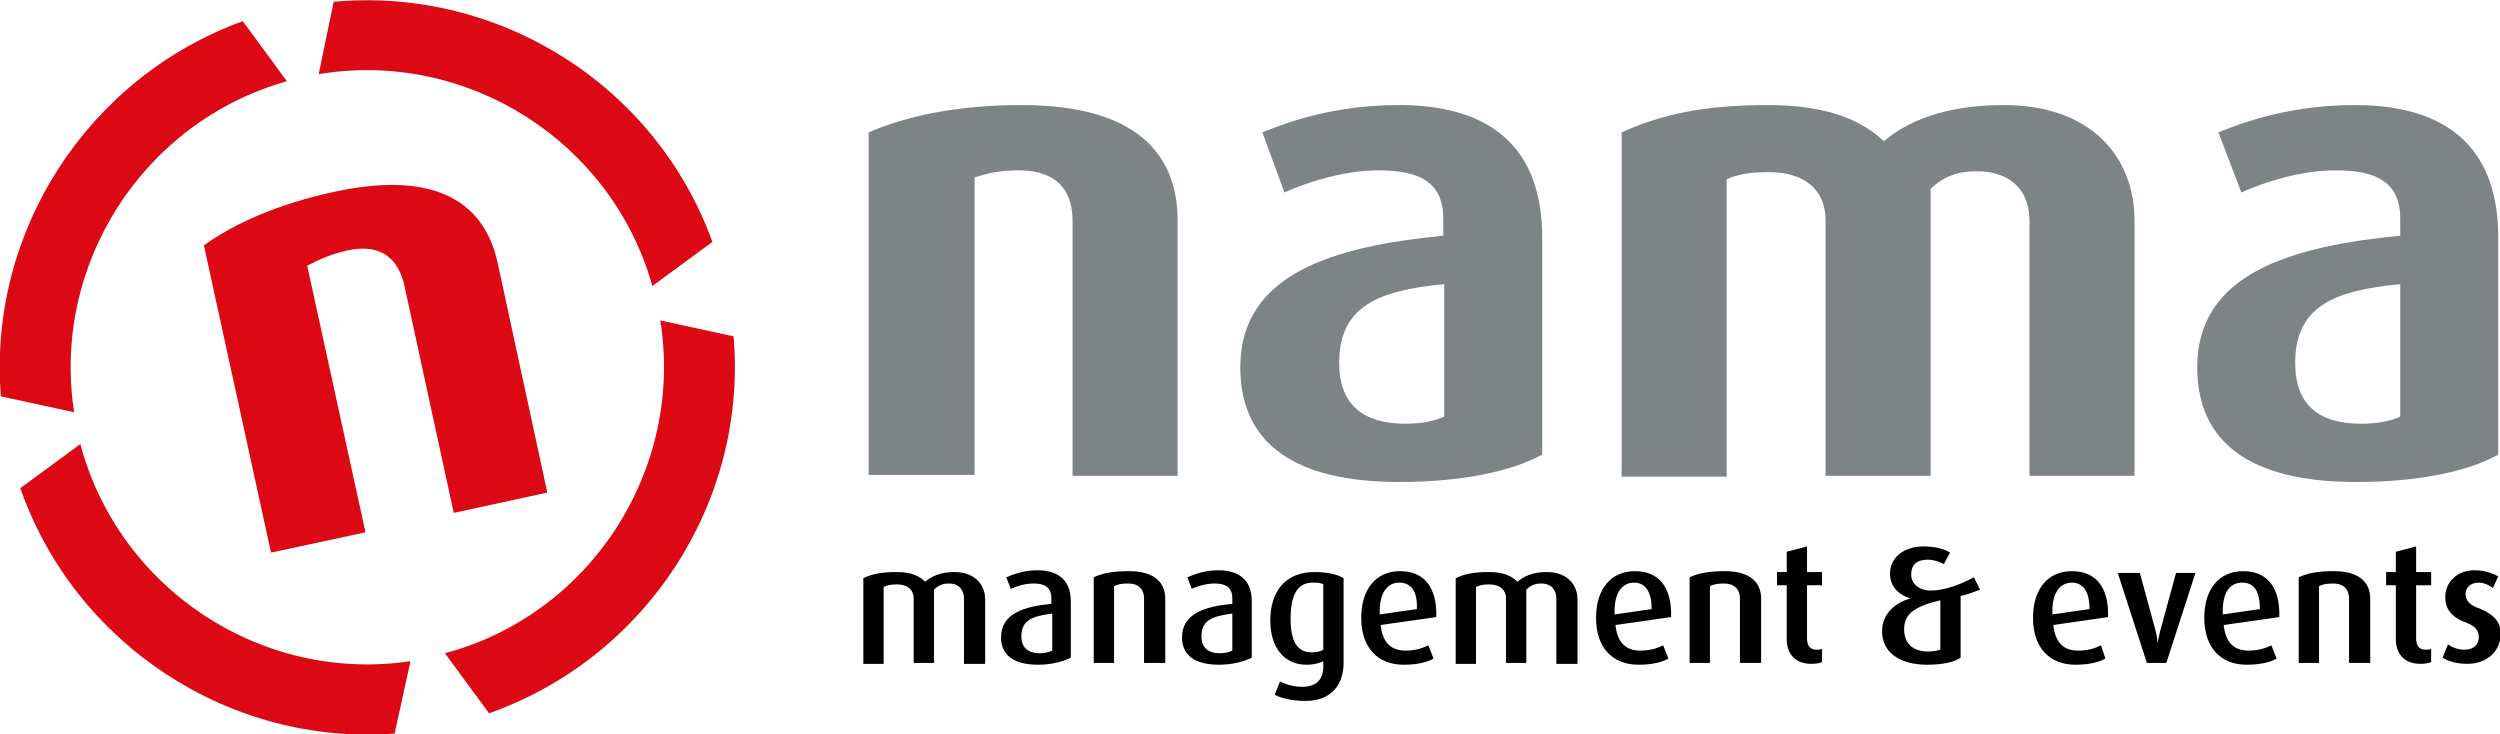
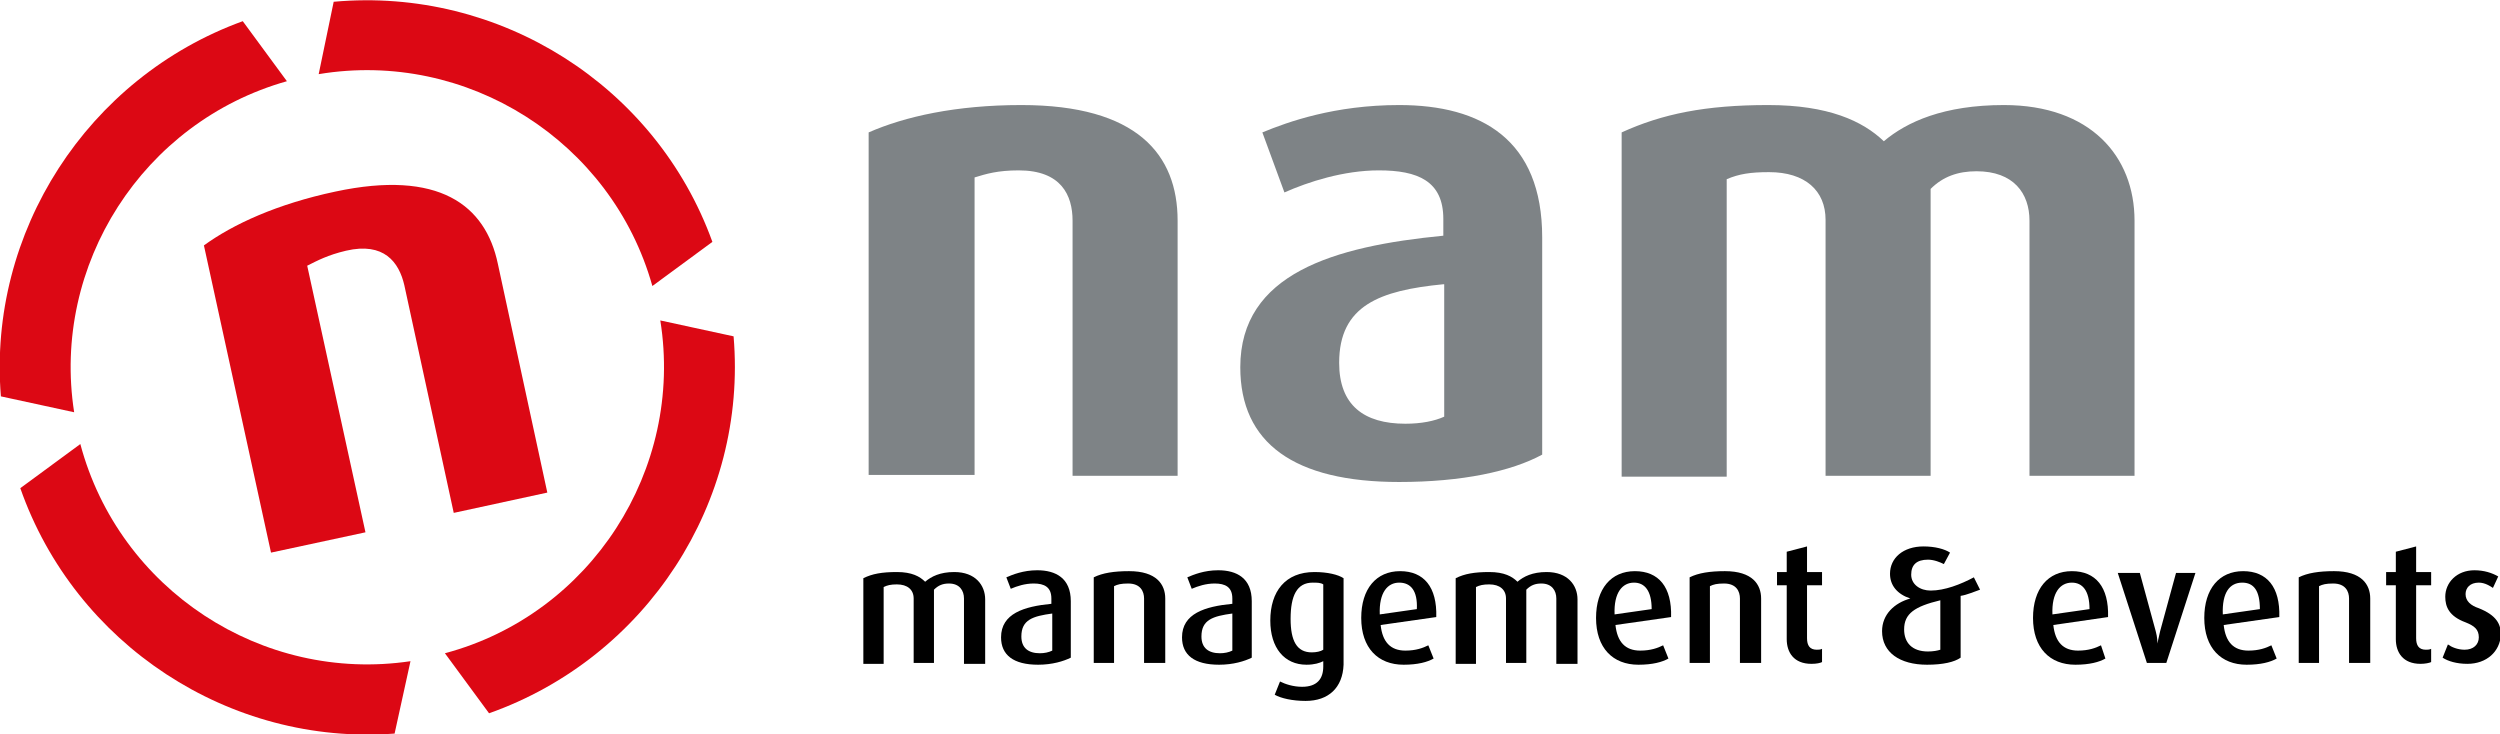
<svg xmlns="http://www.w3.org/2000/svg" id="Layer_1" x="0px" y="0px" viewBox="0 0 283.2 83.2" style="enable-background:new 0 0 283.2 83.2;" xml:space="preserve">
  <style type="text/css">	.st0{fill:#DC0814;}	.st1{fill:#7E8386;}</style>
  <g>
    <path class="st0" d="M8.4,46.7C5.8,30,16.2,13.8,32.5,9.2l-5-6.8C9.9,8.8-1.4,26.3,0.1,44.9L8.4,46.7z" />
    <path class="st0" d="M46.5,74.9c-16.8,2.5-33-8.1-37.4-24.6l-6.8,5C8.5,73,26,84.5,44.7,83.1L46.5,74.9z" />
    <path class="st0" d="M36.1,8.4C52.9,5.6,69.3,16,73.9,32.4l6.8-5C74.3,9.7,56.6-1.5,37.8,0.2L36.1,8.4z" />
    <path class="st0" d="M74.8,36.3c2.7,16.9-7.9,33.3-24.4,37.7l5,6.8c17.8-6.3,29.3-23.9,27.7-42.7L74.8,36.3z" />
    <path class="st0" d="M51.4,58.1l-5.6-25.8c-0.6-2.6-2.3-4.9-6.6-3.9c-2.1,0.5-3.2,1.1-4.4,1.7l6.6,30.2l-10.7,2.3l-7.6-34.8  c3.3-2.4,8.3-4.7,14.9-6.1c11.7-2.5,17,1.5,18.4,8.2l5.6,25.9L51.4,58.1z" />
  </g>
  <g>
    <path d="M109.2,75.1v-7.3c0-0.9-0.5-1.7-1.7-1.7c-0.7,0-1.2,0.2-1.7,0.7v8.3h-2.3v-7.3c0-1-0.7-1.6-1.9-1.6c-0.7,0-1.1,0.1-1.5,0.3  v8.7h-2.3v-9.7c1-0.5,2.1-0.7,3.8-0.7c1.7,0,2.6,0.5,3.2,1.1c0.7-0.6,1.7-1.1,3.3-1.1c2.4,0,3.5,1.5,3.5,3.1v7.3H109.2z" />
    <path d="M117.6,75.3c-2.8,0-4.2-1.1-4.2-3.1c0-2.7,2.6-3.5,5.7-3.8v-0.6c0-1.3-0.8-1.7-2-1.7c-1,0-1.9,0.3-2.6,0.6l-0.5-1.3  c0.7-0.3,1.9-0.8,3.5-0.8c2.1,0,3.8,0.9,3.8,3.5v6.4C120.5,74.9,119.2,75.3,117.6,75.3z M119.2,69.5c-2.2,0.3-3.5,0.7-3.5,2.6  c0,1.3,0.8,1.9,2.1,1.9c0.5,0,1-0.1,1.4-0.3V69.5z" />
    <path d="M129.6,75.1v-7.3c0-0.8-0.4-1.7-1.8-1.7c-0.8,0-1.2,0.1-1.6,0.3v8.7h-2.3v-9.7c1-0.5,2.3-0.7,4-0.7c3.1,0,4.1,1.5,4.1,3.1  v7.3H129.6z" />
    <path d="M138.1,75.3c-2.8,0-4.2-1.1-4.2-3.1c0-2.7,2.6-3.5,5.7-3.8v-0.6c0-1.3-0.8-1.7-2-1.7c-1,0-1.9,0.3-2.6,0.6l-0.5-1.3  c0.7-0.3,1.9-0.8,3.5-0.8c2.1,0,3.8,0.9,3.8,3.5v6.4C141,74.9,139.7,75.3,138.1,75.3z M139.6,69.5c-2.2,0.3-3.5,0.7-3.5,2.6  c0,1.3,0.8,1.9,2.1,1.9c0.5,0,1-0.1,1.4-0.3V69.5z" />
    <path d="M147.9,79.4c-1.5,0-2.8-0.3-3.5-0.7l0.6-1.5c0.6,0.3,1.5,0.6,2.5,0.6c1.7,0,2.4-0.9,2.4-2.3v-0.6c-0.4,0.2-1,0.4-1.9,0.4  c-2.5,0-4.1-1.9-4.1-5c0-3.3,1.7-5.5,5-5.5c1.5,0,2.7,0.3,3.3,0.7v9.8C152.1,77.9,150.5,79.4,147.9,79.4z M149.9,66.2  c-0.3-0.2-0.7-0.2-1.2-0.2c-1.8,0-2.5,1.5-2.5,4.1c0,2.5,0.7,3.8,2.4,3.8c0.5,0,1-0.1,1.3-0.3V66.2z" />
    <path d="M156.4,70.8c0.2,1.9,1.1,2.9,2.8,2.9c1.2,0,2-0.3,2.6-0.6l0.6,1.5c-0.7,0.4-1.8,0.7-3.4,0.7c-2.9,0-4.8-1.9-4.8-5.3  c0-3.3,1.7-5.3,4.4-5.3c2.7,0,4.2,1.8,4.1,5.2L156.4,70.8z M158.5,66c-1.3,0-2.3,1.1-2.2,3.6l4.2-0.6C160.6,66.9,159.8,66,158.5,66  z" />
    <path d="M176.3,75.1v-7.3c0-0.9-0.5-1.7-1.7-1.7c-0.7,0-1.2,0.2-1.7,0.7v8.3h-2.3v-7.3c0-1-0.7-1.6-1.9-1.6c-0.7,0-1.1,0.1-1.5,0.3  v8.7h-2.3v-9.7c1-0.5,2.1-0.7,3.8-0.7c1.7,0,2.6,0.5,3.2,1.1c0.7-0.6,1.7-1.1,3.3-1.1c2.4,0,3.5,1.5,3.5,3.1v7.3H176.3z" />
    <path d="M183,70.8c0.2,1.9,1.1,2.9,2.8,2.9c1.2,0,2-0.3,2.6-0.6l0.6,1.5c-0.7,0.4-1.8,0.7-3.4,0.7c-2.9,0-4.8-1.9-4.8-5.3  c0-3.3,1.7-5.3,4.4-5.3c2.7,0,4.2,1.8,4.1,5.2L183,70.8z M185.1,66c-1.3,0-2.3,1.1-2.2,3.6l4.2-0.6C187.1,66.9,186.3,66,185.1,66z" />
    <path d="M197.1,75.1v-7.3c0-0.8-0.4-1.7-1.8-1.7c-0.8,0-1.2,0.1-1.6,0.3v8.7h-2.3v-9.7c1-0.5,2.3-0.7,4-0.7c3.1,0,4.1,1.5,4.1,3.1  v7.3H197.1z" />
    <path d="M205.2,75.2c-2,0-2.8-1.3-2.8-2.8v-6.1h-1.1v-1.5h1.1v-2.3l2.3-0.6v2.9h1.7v1.5h-1.7v6c0,0.8,0.3,1.3,1.1,1.3  c0.2,0,0.4,0,0.6-0.1V75C206.2,75.1,205.8,75.2,205.2,75.2z" />
    <path d="M222.1,67.5v7c-0.7,0.5-2,0.8-3.8,0.8c-3.1,0-5.1-1.4-5.1-3.8c0-1.9,1.4-3.2,3.2-3.7v0c-1.5-0.5-2.3-1.5-2.3-2.8  c0-1.8,1.5-3.1,3.8-3.1c1.3,0,2.4,0.3,3,0.7l-0.7,1.3c-0.4-0.2-1.1-0.5-1.8-0.5c-1.3,0-1.9,0.6-1.9,1.7c0,1.1,1,1.8,2.2,1.8  c1.6,0,3.4-0.7,4.9-1.5l0.7,1.4C223.7,67,222.8,67.4,222.1,67.5z M219.8,68c-2.9,0.7-4.1,1.5-4.1,3.3c0,1.5,0.9,2.5,2.7,2.5  c0.6,0,1.1-0.1,1.4-0.2V68z" />
    <path d="M232.6,70.8c0.2,1.9,1.1,2.9,2.8,2.9c1.2,0,2-0.3,2.6-0.6l0.5,1.5c-0.7,0.4-1.8,0.7-3.4,0.7c-2.9,0-4.8-1.9-4.8-5.3  c0-3.3,1.7-5.3,4.4-5.3c2.7,0,4.2,1.8,4.1,5.2L232.6,70.8z M234.7,66c-1.3,0-2.3,1.1-2.2,3.6l4.2-0.6C236.7,66.9,235.9,66,234.7,66  z" />
    <path d="M245.4,75.1h-2.2l-3.3-10.2h2.5l1.8,6.6c0.2,0.7,0.2,1.4,0.2,1.4h0c0,0,0.1-0.6,0.3-1.4l1.8-6.6h2.2L245.4,75.1z" />
    <path d="M251.9,70.8c0.2,1.9,1.1,2.9,2.8,2.9c1.2,0,2-0.3,2.6-0.6l0.6,1.5c-0.7,0.4-1.8,0.7-3.4,0.7c-2.9,0-4.8-1.9-4.8-5.3  c0-3.3,1.7-5.3,4.4-5.3c2.7,0,4.2,1.8,4.1,5.2L251.9,70.8z M254,66c-1.4,0-2.3,1.1-2.2,3.6L256,69C256,66.9,255.3,66,254,66z" />
    <path d="M266.1,75.1v-7.3c0-0.8-0.4-1.7-1.8-1.7c-0.8,0-1.2,0.1-1.6,0.3v8.7h-2.3v-9.7c1-0.5,2.3-0.7,4-0.7c3.1,0,4.1,1.5,4.1,3.1  v7.3H266.1z" />
    <path d="M274.2,75.2c-2,0-2.8-1.3-2.8-2.8v-6.1h-1.1v-1.5h1.1v-2.3l2.3-0.6v2.9h1.7v1.5h-1.7v6c0,0.8,0.3,1.3,1.1,1.3  c0.2,0,0.4,0,0.6-0.1V75C275.2,75.1,274.7,75.2,274.2,75.2z" />
    <path d="M279.5,75.2c-1.2,0-2.2-0.3-2.8-0.7l0.6-1.5c0.4,0.3,1.1,0.6,1.9,0.6c1,0,1.6-0.6,1.6-1.4c0-0.9-0.5-1.3-1.5-1.7  c-1.9-0.7-2.3-1.8-2.3-2.9c0-1.6,1.3-3,3.3-3c1.1,0,2,0.3,2.7,0.7l-0.6,1.3c-0.3-0.2-0.9-0.6-1.6-0.6c-1,0-1.5,0.6-1.5,1.3  c0,0.8,0.6,1.3,1.5,1.6c2,0.8,2.5,1.8,2.5,3C283.2,73.8,281.7,75.2,279.5,75.2z" />
    <path class="st1" d="M121.5,53.8V25c0-2.9-1.3-5.7-6.1-5.7c-2.4,0-3.7,0.4-5,0.8v33.7H98.4V15c4.1-1.8,9.9-3.1,17.3-3.1  c13.1,0,17.7,5.6,17.7,13.1v28.9H121.5z" />
    <path class="st1" d="M158.5,54.6c-11.9,0-18-4.4-18-13c0-10.6,10.6-13.7,23-14.9v-1.9c0-4.3-2.9-5.5-7.3-5.5c-4,0-8,1.3-10.7,2.5  L143,15c2.9-1.2,8.2-3.1,15.5-3.1c9.3,0,16.2,3.9,16.2,15v24.6C171.2,53.4,165.6,54.6,158.5,54.6z M163.5,32.2  c-7.2,0.7-11.8,2.4-11.8,8.9c0,4.8,2.8,6.9,7.5,6.9c1.8,0,3.3-0.3,4.4-0.8V32.2z" />
    <path class="st1" d="M229.9,53.8V25c0-3.1-1.8-5.6-6-5.6c-2.1,0-3.8,0.6-5.2,2v32.5h-11.9v-29c0-3.3-2.3-5.4-6.4-5.4  c-2.1,0-3.4,0.2-4.8,0.8v33.7h-11.9V15c4.6-2.1,9.5-3.1,16.6-3.1c6.8,0,10.7,1.8,13.1,4.1c2.6-2.2,6.8-4.1,13.6-4.1  c9.8,0,14.8,5.8,14.8,13.1v28.9H229.9z" />
-     <path class="st1" d="M266.9,54.6c-11.9,0-18-4.4-18-13c0-10.6,10.6-13.7,23-14.9v-1.9c0-4.3-2.9-5.5-7.3-5.5c-4,0-8,1.3-10.7,2.5  l-2.6-6.8c2.9-1.2,8.2-3.1,15.5-3.1c9.3,0,16.2,3.9,16.2,15v24.6C279.6,53.4,274,54.6,266.9,54.6z M271.8,32.2  c-7.2,0.7-11.8,2.4-11.8,8.9c0,4.8,2.7,6.9,7.5,6.9c1.8,0,3.3-0.3,4.4-0.8V32.2z" />
  </g>
  <g>
    <path d="M419.5,55.4c-2.6-16.8,7.8-32.9,24.1-37.5l-5-6.8c-17.6,6.3-28.9,23.8-27.4,42.5L419.5,55.4z" />
-     <path d="M457.5,83.5c-16.8,2.5-33-8.1-37.4-24.6l-6.8,5c6.2,17.8,23.7,29.2,42.4,27.8L457.5,83.5z" />
+     <path d="M457.5,83.5l-6.8,5c6.2,17.8,23.7,29.2,42.4,27.8L457.5,83.5z" />
    <path d="M447.1,17.1C464,14.2,480.3,24.6,485,41l6.8-5c-6.4-17.7-24.1-28.9-42.8-27.2L447.1,17.1z" />
    <path d="M485.9,45c2.7,16.9-7.9,33.3-24.4,37.7l5,6.8c17.8-6.3,29.3-23.9,27.7-42.7L485.9,45z" />
    <path d="M462.5,66.7l-5.6-25.8c-0.6-2.6-2.3-4.9-6.6-3.9c-2.1,0.5-3.2,1.1-4.4,1.7l6.6,30.2l-10.7,2.3l-7.6-34.8  c3.3-2.4,8.3-4.7,14.9-6.1c11.7-2.5,17,1.5,18.4,8.2l5.6,25.9L462.5,66.7z" />
  </g>
  <g>
    <path d="M520.2,83.7v-7.3c0-0.9-0.5-1.7-1.7-1.7c-0.7,0-1.2,0.2-1.7,0.7v8.3h-2.3v-7.3c0-1-0.7-1.6-1.9-1.6c-0.7,0-1.1,0.1-1.5,0.3  v8.7h-2.3V74c1-0.5,2.1-0.7,3.8-0.7c1.7,0,2.6,0.5,3.2,1.1c0.7-0.6,1.7-1.1,3.3-1.1c2.4,0,3.5,1.5,3.5,3.1v7.3H520.2z" />
    <path d="M528.7,83.9c-2.8,0-4.2-1.1-4.2-3.1c0-2.7,2.6-3.5,5.7-3.8v-0.6c0-1.3-0.8-1.7-2-1.7c-1,0-1.9,0.3-2.6,0.6l-0.5-1.3  c0.7-0.3,1.9-0.8,3.5-0.8c2.1,0,3.8,0.9,3.8,3.5v6.4C531.6,83.6,530.3,83.9,528.7,83.9z M530.3,78.1c-2.2,0.3-3.5,0.7-3.5,2.6  c0,1.3,0.8,1.9,2.1,1.9c0.5,0,1-0.1,1.4-0.3V78.1z" />
    <path d="M540.7,83.7v-7.3c0-0.8-0.4-1.7-1.8-1.7c-0.8,0-1.2,0.1-1.6,0.3v8.7h-2.3V74c1-0.5,2.3-0.7,4-0.7c3.1,0,4.1,1.5,4.1,3.1  v7.3H540.7z" />
    <path d="M549.1,83.9c-2.8,0-4.2-1.1-4.2-3.1c0-2.7,2.6-3.5,5.7-3.8v-0.6c0-1.3-0.8-1.7-2-1.7c-1,0-1.9,0.3-2.6,0.6l-0.5-1.3  c0.7-0.3,1.9-0.8,3.5-0.8c2.1,0,3.8,0.9,3.8,3.5v6.4C552,83.6,550.7,83.9,549.1,83.9z M550.7,78.1c-2.2,0.3-3.5,0.7-3.5,2.6  c0,1.3,0.8,1.9,2.1,1.9c0.5,0,1-0.1,1.4-0.3V78.1z" />
    <path d="M559,88c-1.5,0-2.8-0.3-3.5-0.7l0.6-1.5c0.6,0.3,1.5,0.6,2.5,0.6c1.7,0,2.4-0.9,2.4-2.3v-0.6c-0.4,0.2-1,0.4-1.9,0.4  c-2.5,0-4.1-1.9-4.1-5c0-3.3,1.7-5.5,5-5.5c1.5,0,2.7,0.3,3.3,0.7v9.8C563.2,86.6,561.6,88,559,88z M561,74.9  c-0.3-0.2-0.7-0.2-1.2-0.2c-1.8,0-2.5,1.5-2.5,4.1c0,2.5,0.7,3.8,2.4,3.8c0.5,0,1-0.1,1.3-0.3V74.9z" />
    <path d="M567.5,79.4c0.2,1.9,1.1,2.9,2.8,2.9c1.2,0,2-0.3,2.6-0.6l0.6,1.5c-0.7,0.4-1.8,0.7-3.4,0.7c-2.9,0-4.8-1.9-4.8-5.3  c0-3.3,1.7-5.3,4.4-5.3c2.7,0,4.2,1.8,4.1,5.2L567.5,79.4z M569.6,74.7c-1.3,0-2.3,1.1-2.2,3.6l4.2-0.6  C571.6,75.5,570.9,74.7,569.6,74.7z" />
    <path d="M587.4,83.7v-7.3c0-0.9-0.5-1.7-1.7-1.7c-0.7,0-1.2,0.2-1.7,0.7v8.3h-2.3v-7.3c0-1-0.7-1.6-1.9-1.6c-0.7,0-1.1,0.1-1.5,0.3  v8.7h-2.3V74c1-0.5,2.1-0.7,3.8-0.7c1.7,0,2.6,0.5,3.2,1.1c0.7-0.6,1.7-1.1,3.3-1.1c2.4,0,3.5,1.5,3.5,3.1v7.3H587.4z" />
    <path d="M594,79.4c0.2,1.9,1.1,2.9,2.8,2.9c1.2,0,2-0.3,2.6-0.6l0.6,1.5c-0.7,0.4-1.8,0.7-3.4,0.7c-2.9,0-4.8-1.9-4.8-5.3  c0-3.3,1.7-5.3,4.4-5.3c2.7,0,4.2,1.8,4.1,5.2L594,79.4z M596.1,74.7c-1.3,0-2.3,1.1-2.2,3.6l4.2-0.6  C598.2,75.5,597.4,74.7,596.1,74.7z" />
    <path d="M608.2,83.7v-7.3c0-0.8-0.4-1.7-1.8-1.7c-0.8,0-1.2,0.1-1.6,0.3v8.7h-2.3V74c1-0.5,2.3-0.7,4-0.7c3.1,0,4.1,1.5,4.1,3.1  v7.3H608.2z" />
    <path d="M616.3,83.8c-2,0-2.8-1.3-2.8-2.8v-6.1h-1.1v-1.5h1.1v-2.3l2.3-0.6v2.9h1.7v1.5h-1.7v6c0,0.8,0.3,1.3,1.1,1.3  c0.2,0,0.4,0,0.6-0.1v1.4C617.3,83.7,616.9,83.8,616.3,83.8z" />
    <path d="M633.2,76.2v7c-0.7,0.5-2,0.8-3.8,0.8c-3.1,0-5.1-1.4-5.1-3.8c0-1.9,1.4-3.2,3.2-3.7v0c-1.5-0.5-2.3-1.5-2.3-2.8  c0-1.8,1.5-3.1,3.8-3.1c1.3,0,2.4,0.3,3,0.7l-0.7,1.3c-0.4-0.2-1.1-0.5-1.8-0.5c-1.3,0-1.9,0.6-1.9,1.7c0,1.1,1,1.8,2.2,1.8  c1.6,0,3.4-0.7,4.9-1.5l0.7,1.4C634.7,75.7,633.8,76,633.2,76.2z M630.9,76.6c-2.9,0.7-4.1,1.5-4.1,3.3c0,1.5,0.9,2.5,2.7,2.5  c0.6,0,1.1-0.1,1.4-0.2V76.6z" />
    <path d="M643.6,79.4c0.2,1.9,1.1,2.9,2.8,2.9c1.2,0,2-0.3,2.6-0.6l0.5,1.5c-0.7,0.4-1.8,0.7-3.4,0.7c-2.9,0-4.8-1.9-4.8-5.3  c0-3.3,1.7-5.3,4.4-5.3c2.7,0,4.2,1.8,4.1,5.2L643.6,79.4z M645.7,74.7c-1.3,0-2.3,1.1-2.2,3.6l4.2-0.6  C647.8,75.5,647,74.7,645.7,74.7z" />
    <path d="M656.5,83.7h-2.2L651,73.4h2.5l1.8,6.6c0.2,0.7,0.2,1.4,0.2,1.4h0c0,0,0.1-0.6,0.3-1.4l1.8-6.6h2.2L656.5,83.7z" />
    <path d="M663,79.4c0.2,1.9,1.1,2.9,2.8,2.9c1.2,0,2-0.3,2.6-0.6l0.6,1.5c-0.7,0.4-1.8,0.7-3.4,0.7c-2.9,0-4.8-1.9-4.8-5.3  c0-3.3,1.7-5.3,4.4-5.3c2.7,0,4.2,1.8,4.1,5.2L663,79.4z M665.1,74.7c-1.4,0-2.3,1.1-2.2,3.6l4.2-0.6  C667.1,75.5,666.4,74.7,665.1,74.7z" />
    <path d="M677.1,83.7v-7.3c0-0.8-0.4-1.7-1.8-1.7c-0.8,0-1.2,0.1-1.6,0.3v8.7h-2.3V74c1-0.5,2.3-0.7,4-0.7c3.1,0,4.1,1.5,4.1,3.1  v7.3H677.1z" />
    <path d="M685.3,83.8c-2,0-2.8-1.3-2.8-2.8v-6.1h-1.1v-1.5h1.1v-2.3l2.3-0.6v2.9h1.7v1.5h-1.7v6c0,0.8,0.3,1.3,1.1,1.3  c0.2,0,0.4,0,0.6-0.1v1.4C686.2,83.7,685.8,83.8,685.3,83.8z" />
    <path d="M690.6,83.9c-1.2,0-2.2-0.3-2.8-0.7l0.6-1.5c0.4,0.3,1.1,0.6,1.9,0.6c1,0,1.6-0.6,1.6-1.4c0-0.9-0.5-1.3-1.5-1.7  c-1.9-0.7-2.3-1.8-2.3-2.9c0-1.6,1.3-3,3.3-3c1.1,0,2,0.3,2.7,0.7l-0.6,1.3c-0.3-0.2-0.9-0.6-1.6-0.6c-1,0-1.5,0.6-1.5,1.3  c0,0.8,0.6,1.3,1.5,1.6c2,0.8,2.5,1.8,2.5,3C694.2,82.4,692.8,83.9,690.6,83.9z" />
    <path d="M532.6,62.5V33.7c0-2.9-1.3-5.7-6.1-5.7c-2.4,0-3.7,0.4-5,0.8v33.7h-11.9V23.6c4.1-1.8,9.9-3.1,17.3-3.1  c13.1,0,17.7,5.6,17.7,13.1v28.9H532.6z" />
    <path d="M569.6,63.2c-11.9,0-18-4.4-18-13c0-10.6,10.6-13.7,23-14.9v-1.9c0-4.3-2.9-5.5-7.3-5.5c-4,0-8,1.3-10.7,2.5l-2.6-6.8  c2.9-1.2,8.2-3.1,15.5-3.1c9.3,0,16.2,3.9,16.2,15v24.6C582.3,62,576.7,63.2,569.6,63.2z M574.6,40.8c-7.2,0.7-11.8,2.4-11.8,8.9  c0,4.8,2.8,6.9,7.5,6.9c1.8,0,3.3-0.3,4.4-0.8V40.8z" />
    <path d="M640.9,62.5V33.6c0-3.1-1.8-5.6-6-5.6c-2.1,0-3.8,0.6-5.2,2v32.5h-11.9v-29c0-3.3-2.3-5.4-6.4-5.4c-2.1,0-3.4,0.2-4.8,0.8  v33.7h-11.9V23.6c4.6-2.1,9.5-3.1,16.6-3.1c6.8,0,10.7,1.8,13.1,4.1c2.6-2.2,6.8-4.1,13.6-4.1c9.8,0,14.8,5.8,14.8,13.1v28.9H640.9  z" />
    <path d="M678,63.2c-11.9,0-18-4.4-18-13c0-10.6,10.6-13.7,23-14.9v-1.9c0-4.3-2.9-5.5-7.3-5.5c-4,0-8,1.3-10.7,2.5l-2.6-6.8  c2.9-1.2,8.2-3.1,15.5-3.1c9.3,0,16.2,3.9,16.2,15v24.6C690.6,62,685.1,63.2,678,63.2z M682.9,40.8c-7.2,0.7-11.8,2.4-11.8,8.9  c0,4.8,2.7,6.9,7.5,6.9c1.8,0,3.3-0.3,4.4-0.8V40.8z" />
  </g>
</svg>